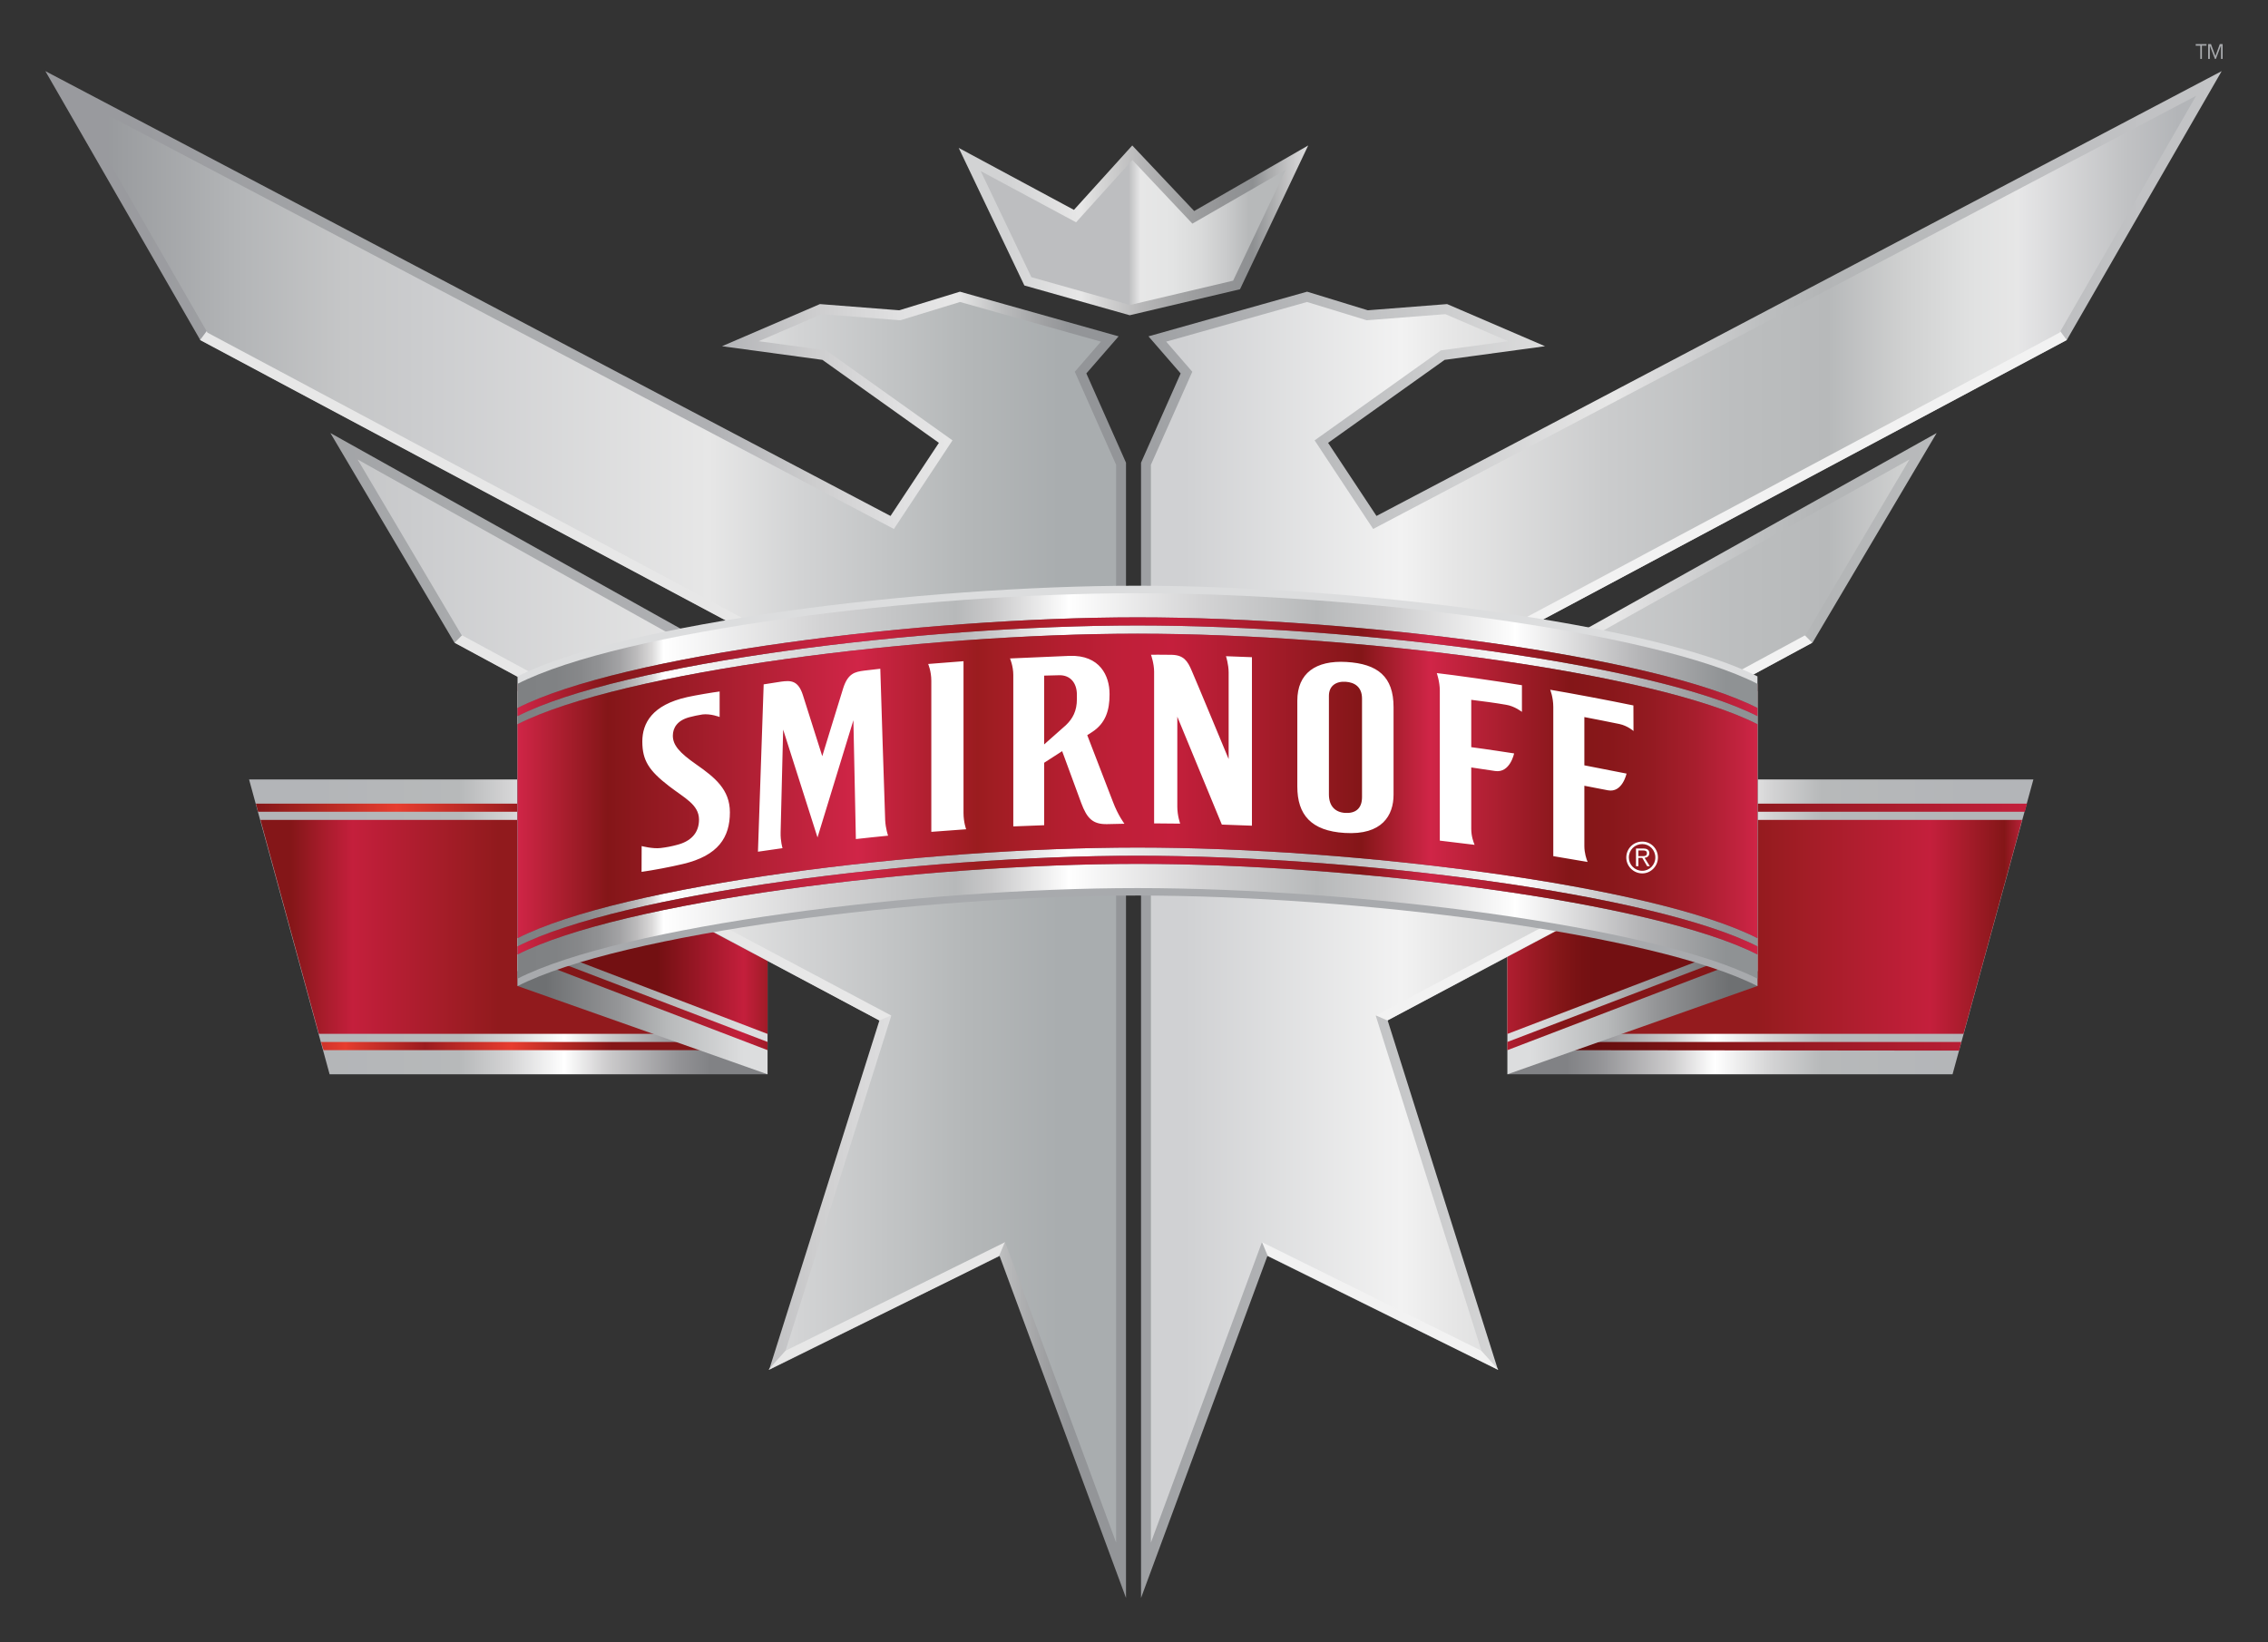
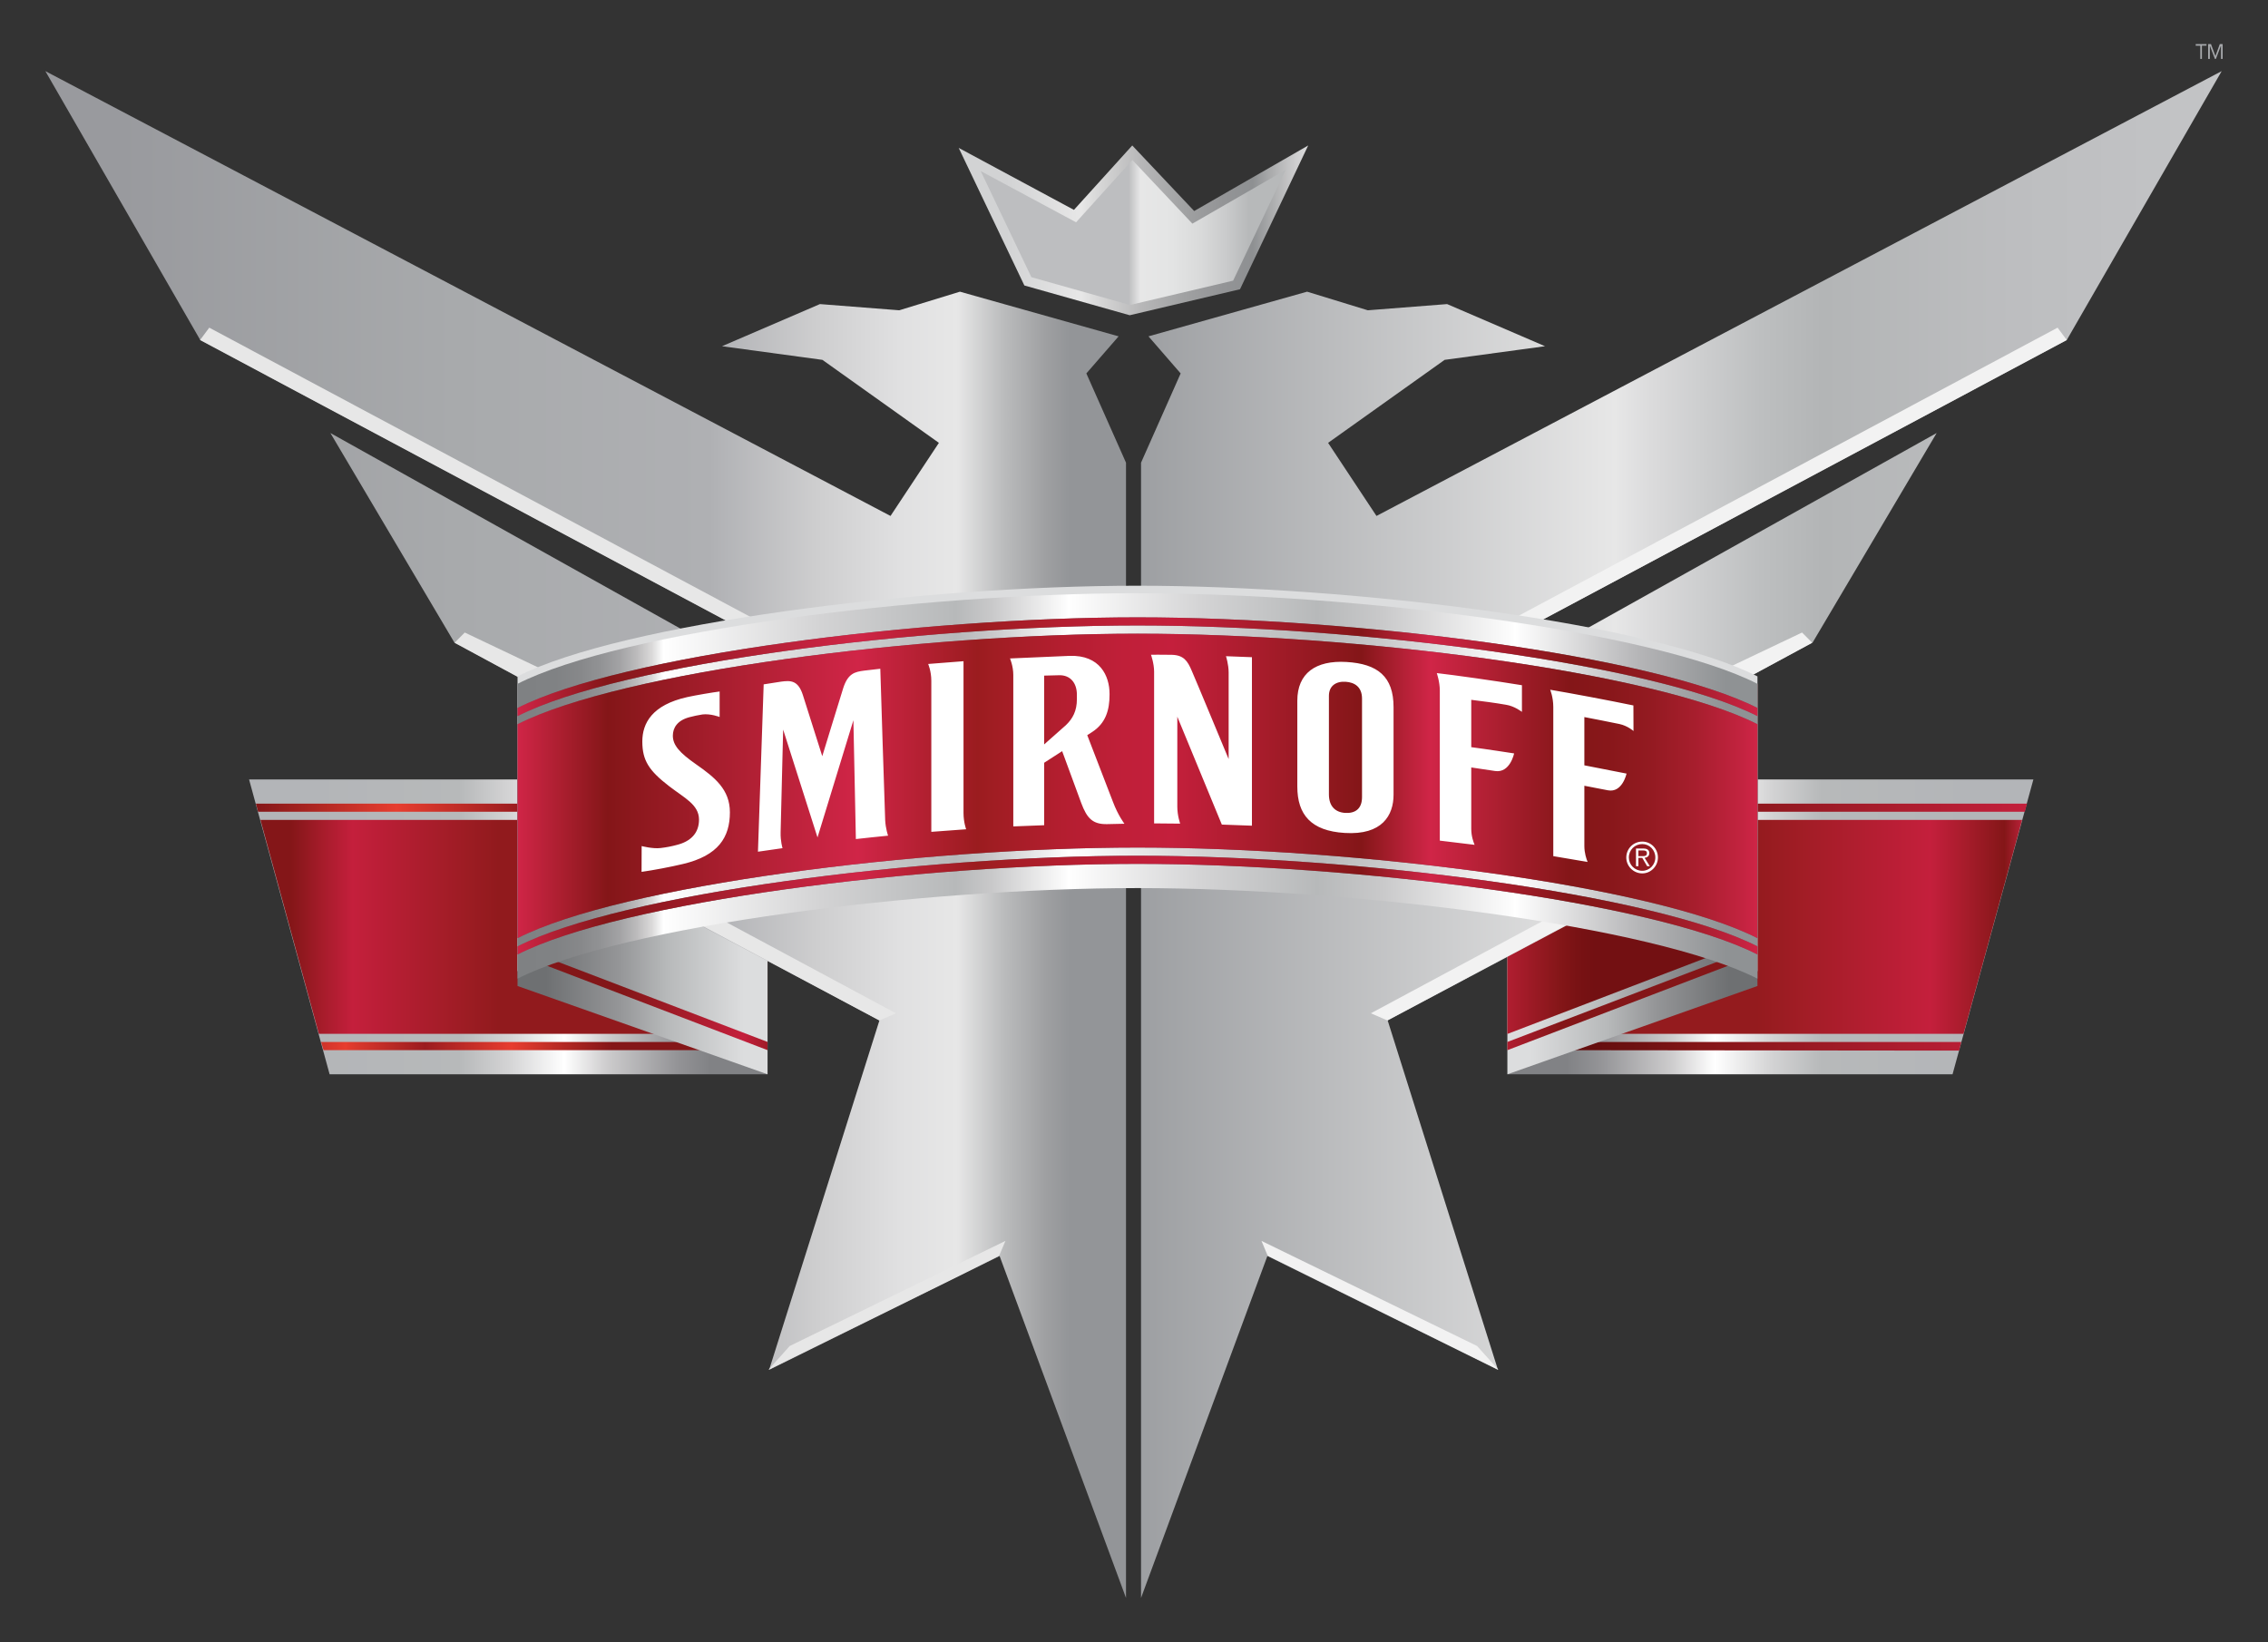
<svg xmlns="http://www.w3.org/2000/svg" xmlns:xlink="http://www.w3.org/1999/xlink" id="Layer_1" x="0px" y="0px" width="250px" height="181px" viewBox="0 0 250 181" xml:space="preserve">
  <rect x="0" y="0" width="250" height="181" fill="#333333" stroke="none" />
  <g>
    <g>
      <defs>
        <polygon id="SVGID_1_" points="166.167,85.92 166.167,118.419 215.228,118.419 224.139,85.92" />
      </defs>
      <clipPath id="SVGID_2_">
        <use xlink:href="#SVGID_1_" />
      </clipPath>
      <linearGradient id="SVGID_3_" gradientUnits="userSpaceOnUse" x1="-161.648" y1="296.017" x2="-156.261" y2="296.017" gradientTransform="matrix(10.763, 0, 0, -10.763, 1906.04, 3288.3)">
        <stop offset="0" style="stop-color: rgb(129, 130, 133);" />
        <stop offset="0.112" style="stop-color: rgb(129, 130, 133);" />
        <stop offset="0.176" style="stop-color: rgb(148, 148, 151);" />
        <stop offset="0.311" style="stop-color: rgb(205, 204, 205);" />
        <stop offset="0.393" style="stop-color: rgb(255, 255, 255);" />
        <stop offset="0.502" style="stop-color: rgb(211, 211, 212);" />
        <stop offset="0.596" style="stop-color: rgb(183, 185, 186);" />
        <stop offset="0.882" style="stop-color: rgb(179, 181, 184);" />
        <stop offset="1" style="stop-color: rgb(179, 181, 184);" />
      </linearGradient>
      <rect x="166.167" y="85.92" clip-path="url(#SVGID_2_)" fill="url(#SVGID_3_)" width="57.972" height="32.499" />
    </g>
    <g>
      <defs>
        <polygon id="SVGID_4_" points="166.167,90.38 166.167,113.97 216.433,113.97 222.896,90.38" />
      </defs>
      <clipPath id="SVGID_5_">
        <use xlink:href="#SVGID_4_" />
      </clipPath>
      <linearGradient id="SVGID_6_" gradientUnits="userSpaceOnUse" x1="-158.52" y1="297.002" x2="-153.133" y2="297.002" gradientTransform="matrix(9.917, 0, 0, -9.917, 1756.66, 3047.43)">
        <stop offset="0" style="stop-color: rgb(148, 27, 30);" />
        <stop offset="0.169" style="stop-color: rgb(148, 27, 30);" />
        <stop offset="0.282" style="stop-color: rgb(164, 29, 39);" />
        <stop offset="0.528" style="stop-color: rgb(196, 31, 60);" />
        <stop offset="0.6" style="stop-color: rgb(167, 28, 43);" />
        <stop offset="0.68" style="stop-color: rgb(132, 22, 24);" />
        <stop offset="0.716" style="stop-color: rgb(182, 33, 55);" />
        <stop offset="0.736" style="stop-color: rgb(208, 37, 71);" />
        <stop offset="0.787" style="stop-color: rgb(174, 31, 49);" />
        <stop offset="0.848" style="stop-color: rgb(132, 22, 24);" />
        <stop offset="0.879" style="stop-color: rgb(136, 23, 26);" />
        <stop offset="0.913" style="stop-color: rgb(147, 26, 33);" />
        <stop offset="0.949" style="stop-color: rgb(167, 30, 45);" />
        <stop offset="0.986" style="stop-color: rgb(194, 35, 63);" />
        <stop offset="1" style="stop-color: rgb(208, 37, 71);" />
      </linearGradient>
      <rect x="166.167" y="90.38" clip-path="url(#SVGID_5_)" fill="url(#SVGID_6_)" width="56.729" height="23.579" />
    </g>
    <g>
      <defs>
        <polygon id="SVGID_7_" points="166.167,114.863 166.167,115.758 215.953,115.811 216.19,114.863" />
      </defs>
      <clipPath id="SVGID_8_">
        <use xlink:href="#SVGID_7_" />
      </clipPath>
      <linearGradient id="SVGID_9_" gradientUnits="userSpaceOnUse" x1="-169.608" y1="290.478" x2="-164.221" y2="290.478" gradientTransform="matrix(18.94, 0, 0, -18.94, 3382.65, 5616.94)">
        <stop offset="0" style="stop-color: rgb(97, 13, 13);" />
        <stop offset="0.011" style="stop-color: rgb(97, 13, 13);" />
        <stop offset="0.054" style="stop-color: rgb(101, 14, 14);" />
        <stop offset="0.105" style="stop-color: rgb(111, 17, 18);" />
        <stop offset="0.16" style="stop-color: rgb(129, 21, 23);" />
        <stop offset="0.169" style="stop-color: rgb(132, 22, 24);" />
        <stop offset="0.395" style="stop-color: rgb(174, 29, 47);" />
        <stop offset="0.528" style="stop-color: rgb(196, 31, 60);" />
        <stop offset="0.6" style="stop-color: rgb(167, 28, 43);" />
        <stop offset="0.68" style="stop-color: rgb(132, 22, 24);" />
        <stop offset="0.716" style="stop-color: rgb(182, 33, 55);" />
        <stop offset="0.736" style="stop-color: rgb(208, 37, 71);" />
        <stop offset="0.787" style="stop-color: rgb(174, 31, 49);" />
        <stop offset="0.848" style="stop-color: rgb(132, 22, 24);" />
        <stop offset="0.879" style="stop-color: rgb(136, 23, 26);" />
        <stop offset="0.913" style="stop-color: rgb(147, 26, 33);" />
        <stop offset="0.949" style="stop-color: rgb(167, 30, 45);" />
        <stop offset="0.986" style="stop-color: rgb(194, 35, 63);" />
        <stop offset="1" style="stop-color: rgb(208, 37, 71);" />
      </linearGradient>
      <rect x="166.167" y="114.863" clip-path="url(#SVGID_8_)" fill="url(#SVGID_9_)" width="50.023" height="0.947" />
    </g>
    <g>
      <defs>
        <polygon id="SVGID_10_" points="166.167,85.91 166.167,118.419 193.725,108.688 193.725,75.379" />
      </defs>
      <clipPath id="SVGID_11_">
        <use xlink:href="#SVGID_10_" />
      </clipPath>
      <linearGradient id="SVGID_12_" gradientUnits="userSpaceOnUse" x1="-224.445" y1="259.491" x2="-219.058" y2="259.491" gradientTransform="matrix(-5.128, 0, 0, 5.128, -957.284, -1233.84)">
        <stop offset="0" style="stop-color: rgb(110, 112, 114);" />
        <stop offset="0.112" style="stop-color: rgb(110, 112, 114);" />
        <stop offset="0.408" style="stop-color: rgb(149, 150, 152);" />
        <stop offset="0.596" style="stop-color: rgb(183, 185, 186);" />
        <stop offset="0.904" style="stop-color: rgb(220, 221, 222);" />
        <stop offset="1" style="stop-color: rgb(220, 221, 222);" />
      </linearGradient>
      <rect x="166.167" y="75.379" clip-path="url(#SVGID_11_)" fill="url(#SVGID_12_)" width="27.558" height="43.04" />
    </g>
    <g>
      <defs>
        <polygon id="SVGID_13_" points="166.167,114.853 166.167,115.758 193.725,105.217 193.725,104.322" />
      </defs>
      <clipPath id="SVGID_14_">
        <use xlink:href="#SVGID_13_" />
      </clipPath>
      <linearGradient id="SVGID_15_" gradientUnits="userSpaceOnUse" x1="-227.738" y1="258.181" x2="-222.352" y2="258.181" gradientTransform="matrix(-4.466, 0, 0, 4.466, -841.071, -1043.06)">
        <stop offset="0" style="stop-color: rgb(132, 22, 24);" />
        <stop offset="0.169" style="stop-color: rgb(132, 22, 24);" />
        <stop offset="0.395" style="stop-color: rgb(174, 29, 47);" />
        <stop offset="0.528" style="stop-color: rgb(196, 31, 60);" />
        <stop offset="0.6" style="stop-color: rgb(167, 28, 43);" />
        <stop offset="0.68" style="stop-color: rgb(132, 22, 24);" />
        <stop offset="0.716" style="stop-color: rgb(182, 33, 55);" />
        <stop offset="0.736" style="stop-color: rgb(208, 37, 71);" />
        <stop offset="0.787" style="stop-color: rgb(174, 31, 49);" />
        <stop offset="0.848" style="stop-color: rgb(132, 22, 24);" />
        <stop offset="0.879" style="stop-color: rgb(136, 23, 26);" />
        <stop offset="0.913" style="stop-color: rgb(147, 26, 33);" />
        <stop offset="0.949" style="stop-color: rgb(167, 30, 45);" />
        <stop offset="0.986" style="stop-color: rgb(194, 35, 63);" />
        <stop offset="1" style="stop-color: rgb(208, 37, 71);" />
      </linearGradient>
      <rect x="166.167" y="104.322" clip-path="url(#SVGID_14_)" fill="url(#SVGID_15_)" width="27.558" height="11.436" />
    </g>
    <g>
      <defs>
        <polygon id="SVGID_16_" points="166.167,85.91 166.167,113.97 193.725,103.418 193.725,75.379" />
      </defs>
      <clipPath id="SVGID_17_">
        <use xlink:href="#SVGID_16_" />
      </clipPath>
      <linearGradient id="SVGID_18_" gradientUnits="userSpaceOnUse" x1="-227.738" y1="255.378" x2="-222.352" y2="255.378" gradientTransform="matrix(-4.466, 0, 0, 4.466, -841.071, -1045.92)">
        <stop offset="0" style="stop-color: rgb(115, 16, 18);" />
        <stop offset="0.011" style="stop-color: rgb(115, 16, 18);" />
        <stop offset="0.091" style="stop-color: rgb(121, 18, 20);" />
        <stop offset="0.169" style="stop-color: rgb(132, 22, 24);" />
        <stop offset="0.395" style="stop-color: rgb(174, 29, 47);" />
        <stop offset="0.528" style="stop-color: rgb(196, 31, 60);" />
        <stop offset="0.6" style="stop-color: rgb(167, 28, 43);" />
        <stop offset="0.68" style="stop-color: rgb(132, 22, 24);" />
        <stop offset="0.716" style="stop-color: rgb(182, 33, 55);" />
        <stop offset="0.736" style="stop-color: rgb(208, 37, 71);" />
        <stop offset="0.787" style="stop-color: rgb(174, 31, 49);" />
        <stop offset="0.848" style="stop-color: rgb(132, 22, 24);" />
        <stop offset="0.879" style="stop-color: rgb(136, 23, 26);" />
        <stop offset="0.913" style="stop-color: rgb(147, 26, 33);" />
        <stop offset="0.949" style="stop-color: rgb(167, 30, 45);" />
        <stop offset="0.986" style="stop-color: rgb(194, 35, 63);" />
        <stop offset="1" style="stop-color: rgb(208, 37, 71);" />
      </linearGradient>
      <rect x="166.167" y="75.379" clip-path="url(#SVGID_17_)" fill="url(#SVGID_18_)" width="27.558" height="38.58" />
    </g>
    <g>
      <defs>
        <polygon id="SVGID_19_" points="27.455,85.92 36.333,118.419 84.605,118.419 84.605,85.92" />
      </defs>
      <clipPath id="SVGID_20_">
        <use xlink:href="#SVGID_19_" />
      </clipPath>
      <linearGradient id="SVGID_21_" gradientUnits="userSpaceOnUse" x1="-193.364" y1="272.817" x2="-187.978" y2="272.817" gradientTransform="matrix(-10.611, 0, 0, 10.611, -1967.09, -2792.55)">
        <stop offset="0" style="stop-color: rgb(129, 130, 133);" />
        <stop offset="0.112" style="stop-color: rgb(129, 130, 133);" />
        <stop offset="0.176" style="stop-color: rgb(148, 148, 151);" />
        <stop offset="0.311" style="stop-color: rgb(205, 204, 205);" />
        <stop offset="0.393" style="stop-color: rgb(255, 255, 255);" />
        <stop offset="0.502" style="stop-color: rgb(211, 211, 212);" />
        <stop offset="0.596" style="stop-color: rgb(183, 185, 186);" />
        <stop offset="0.882" style="stop-color: rgb(179, 181, 184);" />
        <stop offset="1" style="stop-color: rgb(179, 181, 184);" />
      </linearGradient>
      <rect x="27.455" y="85.92" clip-path="url(#SVGID_20_)" fill="url(#SVGID_21_)" width="57.15" height="32.499" />
    </g>
    <g>
      <defs>
        <polygon id="SVGID_22_" points="28.712,90.38 35.15,113.97 84.605,113.97 84.605,90.38" />
      </defs>
      <clipPath id="SVGID_23_">
        <use xlink:href="#SVGID_22_" />
      </clipPath>
      <linearGradient id="SVGID_24_" gradientUnits="userSpaceOnUse" x1="-194.76" y1="269.579" x2="-189.373" y2="269.579" gradientTransform="matrix(-8.308, 0, 0, 8.308, -1555.55, -2137.45)">
        <stop offset="0" style="stop-color: rgb(145, 26, 29);" />
        <stop offset="0.169" style="stop-color: rgb(145, 26, 29);" />
        <stop offset="0.245" style="stop-color: rgb(156, 28, 35);" />
        <stop offset="0.528" style="stop-color: rgb(196, 31, 60);" />
        <stop offset="0.6" style="stop-color: rgb(167, 28, 43);" />
        <stop offset="0.68" style="stop-color: rgb(132, 22, 24);" />
        <stop offset="0.848" style="stop-color: rgb(132, 22, 24);" />
        <stop offset="0.879" style="stop-color: rgb(136, 23, 26);" />
        <stop offset="0.913" style="stop-color: rgb(147, 26, 33);" />
        <stop offset="0.949" style="stop-color: rgb(167, 30, 45);" />
        <stop offset="0.986" style="stop-color: rgb(194, 35, 63);" />
        <stop offset="1" style="stop-color: rgb(208, 37, 71);" />
      </linearGradient>
      <rect x="28.712" y="90.38" clip-path="url(#SVGID_23_)" fill="url(#SVGID_24_)" width="55.893" height="23.579" />
    </g>
    <g>
      <defs>
        <polygon id="SVGID_25_" points="35.392,114.863 35.66,115.758 84.605,115.758 84.605,114.863" />
      </defs>
      <clipPath id="SVGID_26_">
        <use xlink:href="#SVGID_25_" />
      </clipPath>
      <linearGradient id="SVGID_27_" gradientUnits="userSpaceOnUse" x1="-196.921" y1="269.328" x2="-191.535" y2="269.328" gradientTransform="matrix(-7.464, 0, 0, 7.464, -1402.39, -1895.06)">
        <stop offset="0" style="stop-color: rgb(132, 22, 24);" />
        <stop offset="0.275" style="stop-color: rgb(231, 61, 47);" />
        <stop offset="0.511" style="stop-color: rgb(155, 28, 31);" />
        <stop offset="0.703" style="stop-color: rgb(218, 56, 44);" />
        <stop offset="0.73" style="stop-color: rgb(231, 61, 47);" />
        <stop offset="0.866" style="stop-color: rgb(180, 41, 37);" />
        <stop offset="1" style="stop-color: rgb(133, 22, 24);" />
      </linearGradient>
      <rect x="35.392" y="114.863" clip-path="url(#SVGID_26_)" fill="url(#SVGID_27_)" width="49.213" height="0.895" />
    </g>
    <g>
      <defs>
        <polygon id="SVGID_28_" points="57.048,108.688 84.605,118.419 84.605,117.819 84.605,85.91 57.048,75.379" />
      </defs>
      <clipPath id="SVGID_29_">
        <use xlink:href="#SVGID_28_" />
      </clipPath>
      <linearGradient id="SVGID_30_" gradientUnits="userSpaceOnUse" x1="-158.207" y1="309.568" x2="-152.821" y2="309.568" gradientTransform="matrix(5.116, 0, 0, -5.116, 866.457, 1680.69)">
        <stop offset="0" style="stop-color: rgb(110, 112, 114);" />
        <stop offset="0.112" style="stop-color: rgb(110, 112, 114);" />
        <stop offset="0.408" style="stop-color: rgb(149, 150, 152);" />
        <stop offset="0.596" style="stop-color: rgb(183, 185, 186);" />
        <stop offset="0.904" style="stop-color: rgb(220, 221, 222);" />
        <stop offset="1" style="stop-color: rgb(220, 221, 222);" />
      </linearGradient>
      <rect x="57.048" y="75.379" clip-path="url(#SVGID_29_)" fill="url(#SVGID_30_)" width="27.557" height="43.04" />
    </g>
    <g>
      <defs>
        <polygon id="SVGID_31_" points="57.048,105.217 84.605,115.758 84.605,114.853 57.048,104.322" />
      </defs>
      <clipPath id="SVGID_32_">
        <use xlink:href="#SVGID_31_" />
      </clipPath>
      <linearGradient id="SVGID_33_" gradientUnits="userSpaceOnUse" x1="-155.874" y1="307.998" x2="-150.486" y2="307.998" gradientTransform="matrix(5.003, 0, 0, -5.003, 848.038, 1650.82)">
        <stop offset="0" style="stop-color: rgb(131, 22, 24);" />
        <stop offset="0.011" style="stop-color: rgb(131, 22, 24);" />
        <stop offset="0.258" style="stop-color: rgb(164, 28, 42);" />
        <stop offset="0.511" style="stop-color: rgb(196, 31, 60);" />
        <stop offset="0.591" style="stop-color: rgb(167, 28, 43);" />
        <stop offset="0.68" style="stop-color: rgb(132, 22, 24);" />
        <stop offset="0.716" style="stop-color: rgb(182, 33, 55);" />
        <stop offset="0.736" style="stop-color: rgb(208, 37, 71);" />
        <stop offset="0.787" style="stop-color: rgb(174, 31, 49);" />
        <stop offset="0.848" style="stop-color: rgb(132, 22, 24);" />
        <stop offset="0.879" style="stop-color: rgb(136, 23, 26);" />
        <stop offset="0.913" style="stop-color: rgb(147, 26, 33);" />
        <stop offset="0.949" style="stop-color: rgb(167, 30, 45);" />
        <stop offset="0.986" style="stop-color: rgb(194, 35, 63);" />
        <stop offset="1" style="stop-color: rgb(208, 37, 71);" />
      </linearGradient>
      <rect x="57.048" y="104.322" clip-path="url(#SVGID_32_)" fill="url(#SVGID_33_)" width="27.557" height="11.436" />
    </g>
    <g>
      <defs>
        <polygon id="SVGID_34_" points="57.048,103.418 84.605,113.97 84.605,85.91 57.048,75.379" />
      </defs>
      <clipPath id="SVGID_35_">
        <use xlink:href="#SVGID_34_" />
      </clipPath>
      <linearGradient id="SVGID_36_" gradientUnits="userSpaceOnUse" x1="-155.874" y1="310.5" x2="-150.486" y2="310.5" gradientTransform="matrix(5.003, 0, 0, -5.003, 848.038, 1647.96)">
        <stop offset="0" style="stop-color: rgb(115, 16, 18);" />
        <stop offset="0.157" style="stop-color: rgb(115, 16, 18);" />
        <stop offset="0.511" style="stop-color: rgb(196, 31, 60);" />
        <stop offset="0.591" style="stop-color: rgb(167, 28, 43);" />
        <stop offset="0.68" style="stop-color: rgb(132, 22, 24);" />
        <stop offset="0.716" style="stop-color: rgb(182, 33, 55);" />
        <stop offset="0.736" style="stop-color: rgb(208, 37, 71);" />
        <stop offset="0.787" style="stop-color: rgb(174, 31, 49);" />
        <stop offset="0.848" style="stop-color: rgb(132, 22, 24);" />
        <stop offset="0.879" style="stop-color: rgb(136, 23, 26);" />
        <stop offset="0.913" style="stop-color: rgb(147, 26, 33);" />
        <stop offset="0.949" style="stop-color: rgb(167, 30, 45);" />
        <stop offset="0.986" style="stop-color: rgb(194, 35, 63);" />
        <stop offset="1" style="stop-color: rgb(208, 37, 71);" />
      </linearGradient>
-       <rect x="57.048" y="75.379" clip-path="url(#SVGID_35_)" fill="url(#SVGID_36_)" width="27.557" height="38.58" />
    </g>
    <g>
      <defs>
        <polygon id="SVGID_37_" points="5,7.84 22.074,37.48 83.006,69.993 79.45,71.776 36.418,47.732 50.078,70.813 63.191,77.914 77.13,101.966 96.94,112.476 84.779,151 110.185,138.449 124.119,176.143 124.119,51.004 119.748,41.163 123.303,37.075 105.813,32.152 99.123,34.203 90.38,33.52 79.587,38.164 90.654,39.668 103.494,48.816 98.16,56.874" />
      </defs>
      <clipPath id="SVGID_38_">
        <use xlink:href="#SVGID_37_" />
      </clipPath>
      <linearGradient id="SVGID_39_" gradientUnits="userSpaceOnUse" x1="-177.259" y1="290.481" x2="-171.873" y2="290.481" gradientTransform="matrix(22.115, 0, 0, -22.115, 3925.09, 6515.96)">
        <stop offset="0" style="stop-color: rgb(153, 154, 158);" />
        <stop offset="0.069" style="stop-color: rgb(153, 154, 158);" />
        <stop offset="0.379" style="stop-color: rgb(168, 170, 172);" />
        <stop offset="0.614" style="stop-color: rgb(175, 176, 179);" />
        <stop offset="0.623" style="stop-color: rgb(178, 179, 182);" />
        <stop offset="0.714" style="stop-color: rgb(206, 206, 207);" />
        <stop offset="0.79" style="stop-color: rgb(224, 224, 225);" />
        <stop offset="0.843" style="stop-color: rgb(231, 231, 231);" />
        <stop offset="0.887" style="stop-color: rgb(186, 187, 188);" />
        <stop offset="0.926" style="stop-color: rgb(158, 159, 161);" />
        <stop offset="0.947" style="stop-color: rgb(147, 149, 152);" />
        <stop offset="1" style="stop-color: rgb(147, 149, 152);" />
      </linearGradient>
      <rect x="5" y="7.84" clip-path="url(#SVGID_38_)" fill="url(#SVGID_39_)" width="119.119" height="168.303" />
    </g>
    <g>
      <defs>
        <polygon id="SVGID_40_" points="151.729,56.874 146.395,48.816 159.24,39.668 170.307,38.164 159.514,33.52 150.771,34.203 144.08,32.152 126.596,37.075 130.142,41.163 125.775,51.004 125.775,176.143 139.704,138.449 165.12,151 152.959,112.476 172.769,101.966 186.697,77.914 199.811,70.813 213.477,47.732 170.443,71.776 166.888,69.993 227.82,37.48 244.895,7.84" />
      </defs>
      <clipPath id="SVGID_41_">
        <use xlink:href="#SVGID_40_" />
      </clipPath>
      <linearGradient id="SVGID_42_" gradientUnits="userSpaceOnUse" x1="-172.812" y1="290.481" x2="-167.426" y2="290.481" gradientTransform="matrix(22.116, 0, 0, -22.116, 3947.62, 6516.12)">
        <stop offset="0" style="stop-color: rgb(157, 159, 162);" />
        <stop offset="0.439" style="stop-color: rgb(231, 231, 231);" />
        <stop offset="0.472" style="stop-color: rgb(219, 219, 220);" />
        <stop offset="0.574" style="stop-color: rgb(189, 191, 192);" />
        <stop offset="0.63" style="stop-color: rgb(179, 181, 182);" />
        <stop offset="0.809" style="stop-color: rgb(189, 190, 192);" />
        <stop offset="1" style="stop-color: rgb(195, 196, 198);" />
      </linearGradient>
      <rect x="125.775" y="7.84" clip-path="url(#SVGID_41_)" fill="url(#SVGID_42_)" width="119.119" height="168.303" />
    </g>
    <g>
      <defs>
        <polygon id="SVGID_43_" points="131.635,23.262 124.808,16.035 118.38,23.136 105.677,16.303 112.915,31.468 124.529,34.75 136.685,31.884 144.201,16.035" />
      </defs>
      <clipPath id="SVGID_44_">
        <use xlink:href="#SVGID_43_" />
      </clipPath>
      <linearGradient id="SVGID_45_" gradientUnits="userSpaceOnUse" x1="-159.946" y1="308.772" x2="-154.558" y2="308.772" gradientTransform="matrix(7.683, 0, 0, -7.683, 1339.76, 2397.67)">
        <stop offset="0" style="stop-color: rgb(210, 211, 212);" />
        <stop offset="0.201" style="stop-color: rgb(231, 231, 231);" />
        <stop offset="0.234" style="stop-color: rgb(219, 219, 219);" />
        <stop offset="0.36" style="stop-color: rgb(183, 183, 184);" />
        <stop offset="0.476" style="stop-color: rgb(160, 161, 162);" />
        <stop offset="0.579" style="stop-color: rgb(147, 148, 150);" />
        <stop offset="0.657" style="stop-color: rgb(142, 144, 146);" />
        <stop offset="0.712" style="stop-color: rgb(174, 175, 176);" />
        <stop offset="0.766" style="stop-color: rgb(203, 203, 204);" />
        <stop offset="0.812" style="stop-color: rgb(223, 223, 224);" />
        <stop offset="0.843" style="stop-color: rgb(231, 231, 231);" />
        <stop offset="0.846" style="stop-color: rgb(229, 229, 230);" />
        <stop offset="0.948" style="stop-color: rgb(193, 194, 196);" />
        <stop offset="1" style="stop-color: rgb(179, 181, 184);" />
      </linearGradient>
      <rect x="105.677" y="16.035" clip-path="url(#SVGID_44_)" fill="url(#SVGID_45_)" width="38.524" height="18.715" />
    </g>
    <g>
      <defs>
        <path id="SVGID_46_" d="M119.19,23.867l-0.573,0.637c0,0-7.038-3.787-10.515-5.649c1.783,3.719,5.271,11.025,5.586,11.698     c0.852,0.242,10.373,2.93,10.867,3.067c0.5-0.121,10.452-2.462,11.373-2.683c0.336-0.705,3.944-8.316,5.791-12.214     c-3.498,2.009-10.283,5.928-10.283,5.928s-5.355-5.675-6.618-7.017C123.603,18.986,119.19,23.867,119.19,23.867" />
      </defs>
      <clipPath id="SVGID_47_">
        <use xlink:href="#SVGID_46_" />
      </clipPath>
      <linearGradient id="SVGID_48_" gradientUnits="userSpaceOnUse" x1="-161.669" y1="305.635" x2="-156.286" y2="305.635" gradientTransform="matrix(8.814, 0, 0, -8.814, 1545.84, 2719.61)">
        <stop offset="0" style="stop-color: rgb(189, 190, 192);" />
        <stop offset="0.074" style="stop-color: rgb(189, 190, 192);" />
        <stop offset="0.101" style="stop-color: rgb(231, 231, 231);" />
        <stop offset="0.176" style="stop-color: rgb(227, 228, 228);" />
        <stop offset="0.242" style="stop-color: rgb(217, 218, 218);" />
        <stop offset="0.303" style="stop-color: rgb(201, 202, 203);" />
        <stop offset="0.354" style="stop-color: rgb(183, 185, 186);" />
        <stop offset="0.598" style="stop-color: rgb(183, 185, 186);" />
        <stop offset="0.603" style="stop-color: rgb(193, 194, 196);" />
        <stop offset="0.617" style="stop-color: rgb(213, 214, 214);" />
        <stop offset="0.632" style="stop-color: rgb(230, 230, 230);" />
        <stop offset="0.65" style="stop-color: rgb(243, 242, 242);" />
        <stop offset="0.675" style="stop-color: rgb(251, 251, 251);" />
        <stop offset="0.736" style="stop-color: rgb(255, 255, 255);" />
        <stop offset="0.814" style="stop-color: rgb(228, 227, 228);" />
        <stop offset="1" style="stop-color: rgb(179, 181, 184);" />
      </linearGradient>
      <rect x="108.102" y="17.64" clip-path="url(#SVGID_47_)" fill="url(#SVGID_48_)" width="33.617" height="15.98" />
    </g>
    <polygon fill="#F2F2F2" points="227.82,37.48 226.805,36.118 163.521,69.945 166.762,70.061" />
    <polygon fill="#F2F2F2" points="199.763,70.855 198.638,69.725 184.31,76.536 185.908,77.099 186.771,77.867" />
    <polygon fill="#F2F2F2" points="172.758,101.902 172.032,100.462 151.107,111.697 152.938,112.486" />
    <polygon fill="#F2F2F2" points="162.816,148.37 165.179,151 139.741,138.429 139.052,136.787" />
    <polygon fill="#E7E7E7" points="22.053,37.48 23.068,36.118 86.356,69.945 83.116,70.061" />
    <polygon fill="#E7E7E7" points="50.104,70.855 51.23,69.725 65.559,76.536 63.959,77.099 63.097,77.867" />
    <polygon fill="#E7E7E7" points="77.115,101.902 77.835,100.462 98.76,111.697 96.929,112.486" />
    <polygon fill="#E7E7E7" points="87.051,148.37 84.694,151 110.132,138.429 110.826,136.787" />
    <g>
      <defs>
-         <path id="SVGID_49_" d="M7.83,10.56c2.945,5.118,14.765,25.637,15.038,26.105c0.547,0.294,62.511,33.364,62.511,33.364     l-5.955,2.972c0,0-34.054-19.026-40.002-22.35c2.935,4.955,11.188,18.92,11.451,19.347c0.505,0.279,13.113,7.101,13.113,7.101     s13.624,23.52,13.928,24.046c0.537,0.284,20.335,10.804,20.335,10.804s-10.304,32.654-11.662,36.946     c3.803-1.883,24.207-11.972,24.207-11.972s9.194,24.88,12.235,33.117V51.235c-0.184-0.4-4.555-10.257-4.555-10.257     s1.825-2.109,2.877-3.319c-2.662-0.757-14.986-4.213-15.527-4.371c-0.552,0.173-6.581,2.015-6.581,2.015     s-8.174-0.637-8.684-0.673c-0.311,0.137-3.845,1.657-6.928,2.982c3.272,0.442,7.438,1.01,7.438,1.01l13.923,9.92l-6.459,9.768     C98.534,58.31,14.026,13.815,7.83,10.56z" />
-       </defs>
+         </defs>
      <clipPath id="SVGID_50_">
        <use xlink:href="#SVGID_49_" />
      </clipPath>
      <linearGradient id="SVGID_51_" gradientUnits="userSpaceOnUse" x1="-177.258" y1="290.543" x2="-171.873" y2="290.543" gradientTransform="matrix(22.116, 0, 0, -22.116, 3925.22, 6515.85)">
        <stop offset="0" style="stop-color: rgb(153, 154, 158);" />
        <stop offset="0.058" style="stop-color: rgb(153, 154, 158);" />
        <stop offset="0.061" style="stop-color: rgb(153, 155, 158);" />
        <stop offset="0.177" style="stop-color: rgb(179, 181, 183);" />
        <stop offset="0.276" style="stop-color: rgb(197, 198, 199);" />
        <stop offset="0.344" style="stop-color: rgb(203, 204, 206);" />
        <stop offset="0.614" style="stop-color: rgb(231, 231, 231);" />
        <stop offset="0.699" style="stop-color: rgb(210, 211, 212);" />
        <stop offset="0.854" style="stop-color: rgb(180, 183, 184);" />
        <stop offset="0.938" style="stop-color: rgb(169, 173, 175);" />
        <stop offset="1" style="stop-color: rgb(169, 173, 175);" />
      </linearGradient>
      <rect x="7.83" y="10.56" clip-path="url(#SVGID_50_)" fill="url(#SVGID_51_)" width="115.2" height="159.481" />
    </g>
    <g>
      <defs>
        <path id="SVGID_52_" d="M152.238,57.847l-0.873,0.463l-6.454-9.768l13.918-9.92c0,0,4.166-0.568,7.428-1.01     c-3.077-1.326-6.617-2.846-6.933-2.982c-0.495,0.037-8.674,0.673-8.674,0.673s-6.023-1.841-6.581-2.015     c-0.547,0.158-12.865,3.614-15.521,4.371c1.046,1.21,2.877,3.319,2.877,3.319s-4.377,9.857-4.561,10.257v118.806     c3.046-8.237,12.24-33.117,12.24-33.117s20.398,10.089,24.196,11.972c-1.347-4.292-11.656-36.946-11.656-36.946     s19.799-10.52,20.335-10.804c0.306-0.526,13.929-24.046,13.929-24.046s12.608-6.822,13.118-7.101     c0.253-0.426,8.511-14.392,11.446-19.347c-5.949,3.324-40.003,22.35-40.003,22.35l-5.949-2.972c0,0,61.964-33.07,62.506-33.364     c0.268-0.468,12.098-20.988,15.049-26.105C235.868,13.815,152.238,57.847,152.238,57.847" />
      </defs>
      <clipPath id="SVGID_53_">
        <use xlink:href="#SVGID_52_" />
      </clipPath>
      <linearGradient id="SVGID_54_" gradientUnits="userSpaceOnUse" x1="-172.263" y1="290.91" x2="-166.875" y2="290.91" gradientTransform="matrix(20.845, 0, 0, -20.845, 3718.6, 6154.22)">
        <stop offset="0" style="stop-color: rgb(208, 209, 211);" />
        <stop offset="0.026" style="stop-color: rgb(208, 209, 211);" />
        <stop offset="0.238" style="stop-color: rgb(242, 242, 242);" />
        <stop offset="0.29" style="stop-color: rgb(230, 230, 230);" />
        <stop offset="0.436" style="stop-color: rgb(203, 204, 205);" />
        <stop offset="0.564" style="stop-color: rgb(188, 190, 191);" />
        <stop offset="0.657" style="stop-color: rgb(183, 185, 186);" />
        <stop offset="0.728" style="stop-color: rgb(207, 208, 208);" />
        <stop offset="0.796" style="stop-color: rgb(224, 225, 225);" />
        <stop offset="0.843" style="stop-color: rgb(231, 231, 231);" />
        <stop offset="0.846" style="stop-color: rgb(229, 229, 230);" />
        <stop offset="0.948" style="stop-color: rgb(193, 194, 196);" />
        <stop offset="1" style="stop-color: rgb(179, 181, 184);" />
      </linearGradient>
-       <rect x="126.864" y="10.56" clip-path="url(#SVGID_53_)" fill="url(#SVGID_54_)" width="115.2" height="159.481" />
    </g>
    <g>
      <defs>
        <polygon id="SVGID_55_" points="166.167,88.587 166.167,89.481 223.196,89.481 223.434,88.587" />
      </defs>
      <clipPath id="SVGID_56_">
        <use xlink:href="#SVGID_55_" />
      </clipPath>
      <linearGradient id="SVGID_57_" gradientUnits="userSpaceOnUse" x1="-169.608" y1="291.61" x2="-164.224" y2="291.61" gradientTransform="matrix(18.939, 0, 0, -18.939, 3382.47, 5611.77)">
        <stop offset="0" style="stop-color: rgb(97, 13, 13);" />
        <stop offset="0.011" style="stop-color: rgb(97, 13, 13);" />
        <stop offset="0.054" style="stop-color: rgb(101, 14, 14);" />
        <stop offset="0.105" style="stop-color: rgb(111, 17, 18);" />
        <stop offset="0.16" style="stop-color: rgb(129, 21, 23);" />
        <stop offset="0.169" style="stop-color: rgb(132, 22, 24);" />
        <stop offset="0.395" style="stop-color: rgb(174, 29, 47);" />
        <stop offset="0.528" style="stop-color: rgb(196, 31, 60);" />
        <stop offset="0.6" style="stop-color: rgb(167, 28, 43);" />
        <stop offset="0.68" style="stop-color: rgb(132, 22, 24);" />
        <stop offset="0.716" style="stop-color: rgb(182, 33, 55);" />
        <stop offset="0.736" style="stop-color: rgb(208, 37, 71);" />
        <stop offset="0.787" style="stop-color: rgb(174, 31, 49);" />
        <stop offset="0.848" style="stop-color: rgb(132, 22, 24);" />
        <stop offset="0.879" style="stop-color: rgb(136, 23, 26);" />
        <stop offset="0.913" style="stop-color: rgb(147, 26, 33);" />
        <stop offset="0.949" style="stop-color: rgb(167, 30, 45);" />
        <stop offset="0.986" style="stop-color: rgb(194, 35, 63);" />
        <stop offset="1" style="stop-color: rgb(208, 37, 71);" />
      </linearGradient>
      <rect x="166.167" y="88.587" clip-path="url(#SVGID_56_)" fill="url(#SVGID_57_)" width="57.267" height="0.894" />
    </g>
    <g>
      <defs>
        <polygon id="SVGID_58_" points="28.207,88.587 28.449,89.481 84.605,89.481 84.605,88.587" />
      </defs>
      <clipPath id="SVGID_59_">
        <use xlink:href="#SVGID_58_" />
      </clipPath>
      <linearGradient id="SVGID_60_" gradientUnits="userSpaceOnUse" x1="-171.852" y1="297.357" x2="-166.466" y2="297.357" gradientTransform="matrix(10.472, 0, 0, -10.472, 1827.86, 3203.01)">
        <stop offset="0" style="stop-color: rgb(132, 22, 24);" />
        <stop offset="0.275" style="stop-color: rgb(231, 61, 47);" />
        <stop offset="0.511" style="stop-color: rgb(155, 28, 31);" />
        <stop offset="0.703" style="stop-color: rgb(218, 56, 44);" />
        <stop offset="0.73" style="stop-color: rgb(231, 61, 47);" />
        <stop offset="0.866" style="stop-color: rgb(180, 41, 37);" />
        <stop offset="1" style="stop-color: rgb(133, 22, 24);" />
      </linearGradient>
      <rect x="28.207" y="88.587" clip-path="url(#SVGID_59_)" fill="url(#SVGID_60_)" width="56.398" height="0.894" />
    </g>
    <g>
-       <path fill="#A8AAAD" d="M193.725,76.189c-11.462-5.833-44.432-9.978-68.333-9.978c-23.913,0-56.882,4.145-68.344,9.978v32.509    c11.461-5.838,44.431-9.983,68.344-9.983c23.901,0,56.871,4.146,68.333,9.983V76.189z" />
      <path fill="#DCDDDE" d="M193.725,74.559c-11.462-5.833-44.432-9.994-68.333-9.994c-23.913,0-56.882,4.161-68.344,9.994v32.499    c11.461-5.828,44.431-9.973,68.344-9.973c23.901,0,56.871,4.145,68.333,9.973V74.559z" />
    </g>
    <g>
      <defs>
        <path id="SVGID_61_" d="M57.048,75.379v32.499c11.461-5.828,44.431-9.983,68.344-9.983c23.901,0,56.871,4.155,68.333,9.983     V75.379c-11.462-5.838-44.432-9.989-68.333-9.989C101.479,65.39,68.509,69.541,57.048,75.379" />
      </defs>
      <clipPath id="SVGID_62_">
        <use xlink:href="#SVGID_61_" />
      </clipPath>
      <linearGradient id="SVGID_63_" gradientUnits="userSpaceOnUse" x1="-176.005" y1="289.885" x2="-170.619" y2="289.885" gradientTransform="matrix(25.375, 0, 0, -25.375, 4523.16, 7442.4)">
        <stop offset="0" style="stop-color: rgb(127, 129, 131);" />
        <stop offset="0.031" style="stop-color: rgb(128, 130, 132);" />
        <stop offset="0.051" style="stop-color: rgb(135, 136, 138);" />
        <stop offset="0.068" style="stop-color: rgb(146, 147, 149);" />
        <stop offset="0.083" style="stop-color: rgb(163, 163, 165);" />
        <stop offset="0.096" style="stop-color: rgb(187, 186, 187);" />
        <stop offset="0.109" style="stop-color: rgb(219, 218, 218);" />
        <stop offset="0.118" style="stop-color: rgb(255, 255, 255);" />
        <stop offset="0.245" style="stop-color: rgb(211, 211, 212);" />
        <stop offset="0.354" style="stop-color: rgb(183, 185, 186);" />
        <stop offset="0.383" style="stop-color: rgb(201, 201, 202);" />
        <stop offset="0.443" style="stop-color: rgb(253, 253, 253);" />
        <stop offset="0.444" style="stop-color: rgb(255, 255, 255);" />
        <stop offset="0.553" style="stop-color: rgb(211, 211, 212);" />
        <stop offset="0.645" style="stop-color: rgb(183, 185, 186);" />
        <stop offset="0.697" style="stop-color: rgb(201, 201, 202);" />
        <stop offset="0.802" style="stop-color: rgb(253, 253, 253);" />
        <stop offset="0.804" style="stop-color: rgb(255, 255, 255);" />
        <stop offset="0.904" style="stop-color: rgb(181, 181, 183);" />
        <stop offset="0.974" style="stop-color: rgb(143, 146, 148);" />
        <stop offset="1" style="stop-color: rgb(143, 146, 148);" />
      </linearGradient>
      <rect x="57.048" y="65.39" clip-path="url(#SVGID_62_)" fill="url(#SVGID_63_)" width="136.677" height="42.488" />
    </g>
    <g>
      <path fill="#6E7072" d="M57.048,78.041c11.461-5.828,44.431-9.989,68.338-9.989c23.907,0,56.876,4.161,68.338,9.989v0.899    c-11.462-5.828-44.432-9.994-68.338-9.994c-23.907,0-56.877,4.166-68.338,9.994V78.041z" />
      <path fill="#6E7072" d="M57.048,79.834c11.461-5.833,44.431-9.978,68.338-9.978c23.907,0,56.876,4.145,68.338,9.978v23.584    c-11.462-5.839-44.432-9.992-68.338-9.992c-23.907,0-56.877,4.153-68.338,9.992V79.834z" />
      <path fill="#6E7072" d="M57.048,104.312c11.461-5.828,44.431-9.986,68.338-9.986c23.907,0,56.876,4.158,68.338,9.986v0.895    c-11.462-5.828-44.432-9.981-68.338-9.981c-23.907,0-56.877,4.153-68.338,9.981V104.312z" />
    </g>
    <g>
      <defs>
        <path id="SVGID_64_" d="M57.048,78.041v0.899c11.461-5.828,44.431-9.994,68.344-9.994c23.901,0,56.871,4.166,68.333,9.994v-0.899     c-11.462-5.823-44.432-9.989-68.333-9.989C101.479,68.052,68.509,72.218,57.048,78.041" />
      </defs>
      <clipPath id="SVGID_65_">
        <use xlink:href="#SVGID_64_" />
      </clipPath>
      <linearGradient id="SVGID_66_" gradientUnits="userSpaceOnUse" x1="-176.005" y1="290.305" x2="-170.619" y2="290.305" gradientTransform="matrix(25.375, 0, 0, -25.375, 4523.16, 7439.96)">
        <stop offset="0" style="stop-color: rgb(208, 37, 71);" />
        <stop offset="0.033" style="stop-color: rgb(174, 31, 49);" />
        <stop offset="0.073" style="stop-color: rgb(132, 22, 24);" />
        <stop offset="0.203" style="stop-color: rgb(182, 33, 55);" />
        <stop offset="0.275" style="stop-color: rgb(208, 37, 71);" />
        <stop offset="0.369" style="stop-color: rgb(156, 28, 32);" />
        <stop offset="0.371" style="stop-color: rgb(155, 28, 31);" />
        <stop offset="0.386" style="stop-color: rgb(161, 29, 35);" />
        <stop offset="0.44" style="stop-color: rgb(180, 30, 48);" />
        <stop offset="0.489" style="stop-color: rgb(192, 31, 57);" />
        <stop offset="0.528" style="stop-color: rgb(196, 31, 60);" />
        <stop offset="0.6" style="stop-color: rgb(167, 28, 43);" />
        <stop offset="0.68" style="stop-color: rgb(132, 22, 24);" />
        <stop offset="0.716" style="stop-color: rgb(182, 33, 55);" />
        <stop offset="0.736" style="stop-color: rgb(208, 37, 71);" />
        <stop offset="0.787" style="stop-color: rgb(174, 31, 49);" />
        <stop offset="0.848" style="stop-color: rgb(132, 22, 24);" />
        <stop offset="0.879" style="stop-color: rgb(136, 23, 26);" />
        <stop offset="0.913" style="stop-color: rgb(147, 26, 33);" />
        <stop offset="0.949" style="stop-color: rgb(167, 30, 45);" />
        <stop offset="0.986" style="stop-color: rgb(194, 35, 63);" />
        <stop offset="1" style="stop-color: rgb(208, 37, 71);" />
      </linearGradient>
      <rect x="57.048" y="68.052" clip-path="url(#SVGID_65_)" fill="url(#SVGID_66_)" width="136.677" height="10.883" />
    </g>
    <g>
      <defs>
        <path id="SVGID_67_" d="M57.048,79.834v23.584c11.461-5.839,44.431-9.992,68.344-9.992c23.901,0,56.871,4.153,68.333,9.992     V79.834c-11.462-5.828-44.432-9.983-68.333-9.983C101.479,69.851,68.509,74.006,57.048,79.834" />
      </defs>
      <clipPath id="SVGID_68_">
        <use xlink:href="#SVGID_67_" />
      </clipPath>
      <linearGradient id="SVGID_69_" gradientUnits="userSpaceOnUse" x1="-176.005" y1="289.884" x2="-170.619" y2="289.884" gradientTransform="matrix(25.375, 0, 0, -25.375, 4523.16, 7442.4)">
        <stop offset="0" style="stop-color: rgb(208, 37, 71);" />
        <stop offset="0.033" style="stop-color: rgb(174, 31, 49);" />
        <stop offset="0.073" style="stop-color: rgb(132, 22, 24);" />
        <stop offset="0.203" style="stop-color: rgb(182, 33, 55);" />
        <stop offset="0.275" style="stop-color: rgb(208, 37, 71);" />
        <stop offset="0.369" style="stop-color: rgb(156, 28, 32);" />
        <stop offset="0.371" style="stop-color: rgb(155, 28, 31);" />
        <stop offset="0.386" style="stop-color: rgb(161, 29, 35);" />
        <stop offset="0.44" style="stop-color: rgb(180, 30, 48);" />
        <stop offset="0.489" style="stop-color: rgb(192, 31, 57);" />
        <stop offset="0.528" style="stop-color: rgb(196, 31, 60);" />
        <stop offset="0.6" style="stop-color: rgb(167, 28, 43);" />
        <stop offset="0.68" style="stop-color: rgb(132, 22, 24);" />
        <stop offset="0.716" style="stop-color: rgb(182, 33, 55);" />
        <stop offset="0.736" style="stop-color: rgb(208, 37, 71);" />
        <stop offset="0.787" style="stop-color: rgb(174, 31, 49);" />
        <stop offset="0.848" style="stop-color: rgb(132, 22, 24);" />
        <stop offset="0.879" style="stop-color: rgb(136, 23, 26);" />
        <stop offset="0.913" style="stop-color: rgb(147, 26, 33);" />
        <stop offset="0.949" style="stop-color: rgb(167, 30, 45);" />
        <stop offset="0.986" style="stop-color: rgb(194, 35, 63);" />
        <stop offset="1" style="stop-color: rgb(208, 37, 71);" />
      </linearGradient>
      <rect x="57.048" y="69.856" clip-path="url(#SVGID_68_)" fill="url(#SVGID_69_)" width="136.677" height="33.562" />
    </g>
    <g>
      <defs>
        <path id="SVGID_70_" d="M57.048,104.322v0.895c11.461-5.839,44.431-9.992,68.344-9.992c23.901,0,56.871,4.153,68.333,9.992     v-0.895c-11.462-5.839-44.432-9.991-68.333-9.991C101.479,94.331,68.509,98.483,57.048,104.322" />
      </defs>
      <clipPath id="SVGID_71_">
        <use xlink:href="#SVGID_70_" />
      </clipPath>
      <linearGradient id="SVGID_72_" gradientUnits="userSpaceOnUse" x1="-176.005" y1="289.462" x2="-170.619" y2="289.462" gradientTransform="matrix(25.375, 0, 0, -25.375, 4523.16, 7444.83)">
        <stop offset="0" style="stop-color: rgb(208, 37, 71);" />
        <stop offset="0.033" style="stop-color: rgb(174, 31, 49);" />
        <stop offset="0.073" style="stop-color: rgb(132, 22, 24);" />
        <stop offset="0.203" style="stop-color: rgb(182, 33, 55);" />
        <stop offset="0.275" style="stop-color: rgb(208, 37, 71);" />
        <stop offset="0.369" style="stop-color: rgb(156, 28, 32);" />
        <stop offset="0.371" style="stop-color: rgb(155, 28, 31);" />
        <stop offset="0.386" style="stop-color: rgb(161, 29, 35);" />
        <stop offset="0.44" style="stop-color: rgb(180, 30, 48);" />
        <stop offset="0.489" style="stop-color: rgb(192, 31, 57);" />
        <stop offset="0.528" style="stop-color: rgb(196, 31, 60);" />
        <stop offset="0.6" style="stop-color: rgb(167, 28, 43);" />
        <stop offset="0.68" style="stop-color: rgb(132, 22, 24);" />
        <stop offset="0.716" style="stop-color: rgb(182, 33, 55);" />
        <stop offset="0.736" style="stop-color: rgb(208, 37, 71);" />
        <stop offset="0.787" style="stop-color: rgb(174, 31, 49);" />
        <stop offset="0.848" style="stop-color: rgb(132, 22, 24);" />
        <stop offset="0.879" style="stop-color: rgb(136, 23, 26);" />
        <stop offset="0.913" style="stop-color: rgb(147, 26, 33);" />
        <stop offset="0.949" style="stop-color: rgb(167, 30, 45);" />
        <stop offset="0.986" style="stop-color: rgb(194, 35, 63);" />
        <stop offset="1" style="stop-color: rgb(208, 37, 71);" />
      </linearGradient>
      <rect x="57.048" y="94.331" clip-path="url(#SVGID_71_)" fill="url(#SVGID_72_)" width="136.677" height="10.886" />
    </g>
    <g>
      <path fill-rule="evenodd" clip-rule="evenodd" fill="#FFFFFF" d="M119.847,81.039l0.537-0.347c1.504-0.973,1.92-2.43,1.92-4.097    v-0.126c0-1.931-1.036-4.297-4.429-4.171l-6.543,0.284c0,0,0.363,0.836,0.363,1.825v16.69l3.403-0.132v-6.885l1.983-1.278    l2.104,5.718c0.626,1.673,1.257,2.362,2.861,2.325c1.41-0.037,1.899-0.042,1.899-0.042s-0.705-0.92-1.273-2.435    C122.393,87.629,120.194,81.928,119.847,81.039 M118.706,77.057c0,1.32-0.463,2.156-1.205,2.872l-2.404,2.13v-7.585l1.683-0.042    c1.189-0.016,1.925,0.836,1.925,2.146V77.057z M181.8,94.042c0.011-0.3-0.205-0.506-0.604-0.506h-0.862v1.946h0.263v-0.915h0.432    l0.531,0.915h0.3l-0.579-0.926C181.495,94.547,181.8,94.415,181.8,94.042 M180.596,94.373v-0.626h0.516    c0.216,0,0.426,0.031,0.426,0.3c0,0.179-0.079,0.326-0.405,0.326H180.596z M97.035,73.717l-1.768,0.205    c-1.052,0.137-1.799,0.315-2.32,1.931c-0.426,1.346-2.309,7.506-2.309,7.506s-1.52-4.818-2.141-6.754    c-0.526-1.636-1.362-1.604-2.399-1.467c-0.289,0.042-1.919,0.3-1.919,0.3l-0.631,18.447l2.709-0.39c0,0-0.237-0.768-0.21-1.751    c0.031-1.147,0.279-11.32,0.279-11.32l3.787,11.887l3.956-12.918l0.273,13.098c0,0,1.22-0.143,1.789-0.195l1.762-0.179    c0,0-0.269-0.747-0.321-1.709C97.524,89.434,97.035,73.717,97.035,73.717 M76.731,84.252c-1.826-1.273-2.583-2.125-2.562-3.193    c0.016-0.784,0.432-1.625,1.815-1.999c0.426-0.116,0.968-0.231,1.446-0.305c0.895-0.11,1.894,0.279,1.894,0.279s0-2.788,0-2.809    c-0.789,0.1-2.583,0.4-3.566,0.616c-3.877,0.863-4.955,2.877-4.955,4.897c0,2.088,0.731,3.214,2.961,4.929    c1.709,1.315,3.267,2.025,3.288,3.656c0.01,1.562-0.979,2.441-2.425,2.809c-0.6,0.163-1.173,0.273-1.799,0.347    c-0.873,0.11-2.099-0.216-2.099-0.216l-0.01,2.844c1.336-0.189,3.177-0.539,4.55-0.865c3.914-0.921,5.187-2.946,5.187-5.702    C80.455,87.025,78.798,85.699,76.731,84.252 M106.208,72.886l-3.897,0.305c0,0,0.347,0.794,0.347,1.856v16.648l3.84-0.284    c0,0-0.29-0.773-0.29-1.794V72.886z M135.433,74.138v9.536c0,0-3.666-8.832-4.061-9.72c-0.474-1.131-0.915-1.736-2.204-1.773    c-1.063-0.026-2.293-0.005-2.293-0.005s0.342,0.978,0.342,1.856v16.732l2.872,0.026c0,0-0.315-0.884-0.315-1.857v-9.931    l4.907,11.893L138,91.017V72.444l-2.861-0.11C135.139,72.333,135.433,73.238,135.433,74.138 M166.01,77.688    c0.946,0.147,1.751,0.784,1.751,0.784v-2.94c-2.924-0.479-7.396-1.11-9.384-1.336c0,0,0.332,0.968,0.332,1.92v16.548l3.834,0.463    c-0.121-0.31-0.368-0.92-0.368-1.777v-6.754c0,0,1.357,0.21,2.641,0.395c1.642,0.236,2.083-1.941,2.083-1.941    s-3.156-0.489-4.724-0.689v-5.218C163.438,77.304,164.763,77.467,166.01,77.688 M174.642,84.363v-5.318    c1.146,0.226,2.614,0.5,3.86,0.763c0.915,0.194,1.557,0.773,1.557,0.773l-0.01-2.819c-2.63-0.547-7.001-1.368-9.174-1.73    c0,0,0.342,0.81,0.342,1.904v16.438l3.782,0.642c-0.132-0.342-0.357-0.968-0.357-1.768v-6.633c0,0,1.367,0.273,2.593,0.5    c1.599,0.31,2.057-1.841,2.057-1.841S176.24,84.673,174.642,84.363 M148.415,72.97c-3.377-0.2-5.413,1.236-5.413,4.271v9.458    c0,3.108,1.521,4.897,5.233,5.118c4.124,0.258,5.376-1.946,5.376-4.213v-9.658C153.611,74.574,151.854,73.17,148.415,72.97     M150.135,87.861c0,1.299-0.752,1.815-1.867,1.747c-1.115-0.074-1.783-0.773-1.783-2.041V76.705c0-1.094,0.773-1.625,1.856-1.552    c0.941,0.063,1.794,0.537,1.794,1.862V87.861z M181.027,92.769c-0.969,0-1.763,0.768-1.763,1.757c0,0.957,0.794,1.749,1.763,1.749    c0.946,0,1.725-0.792,1.725-1.749C182.752,93.536,181.974,92.769,181.027,92.769 M181.027,95.99c-0.826,0-1.479-0.66-1.479-1.465    c0-0.836,0.652-1.483,1.479-1.483c0.794,0,1.44,0.647,1.44,1.483C182.468,95.33,181.821,95.99,181.027,95.99" />
      <path fill="#A8AAAD" d="M242.538,5.037h-0.505V4.857h1.188v0.179h-0.505v1.457h-0.179V5.037z M244.82,5.037h-0.01l-0.553,1.457    h-0.11l-0.553-1.457h-0.005v1.457h-0.185V4.857h0.311l0.489,1.331l0.484-1.331H245v1.636h-0.18V5.037z" />
    </g>
  </g>
</svg>